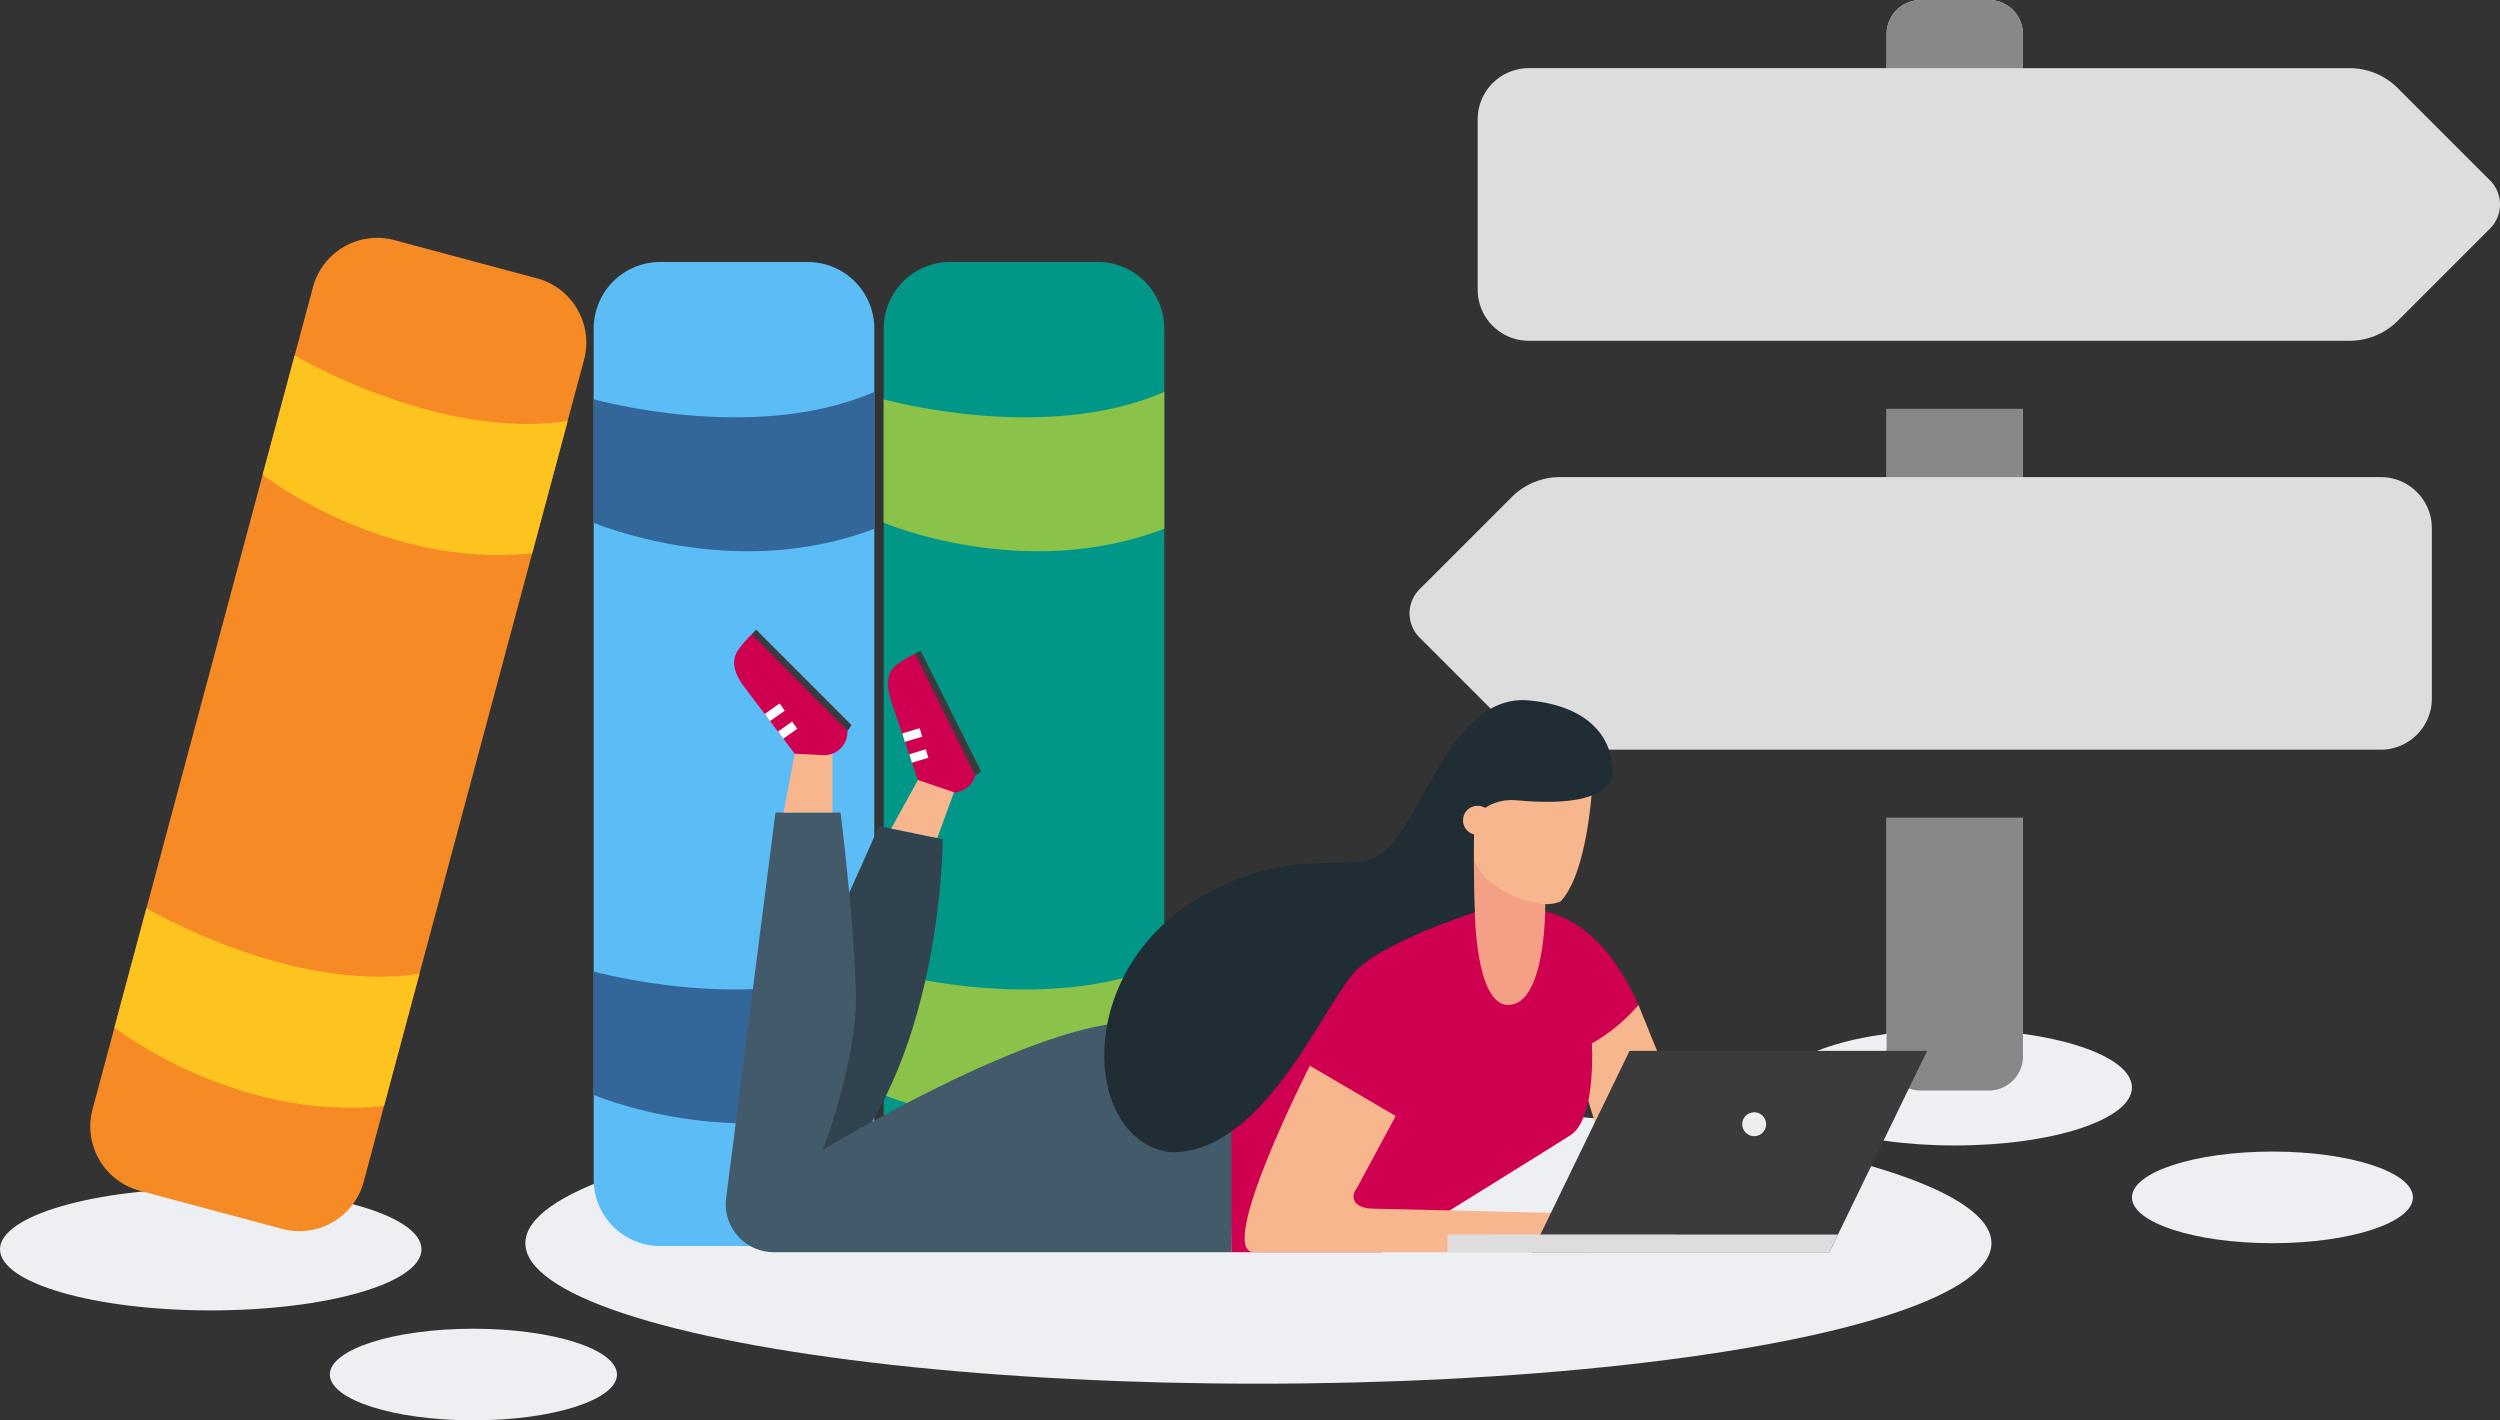
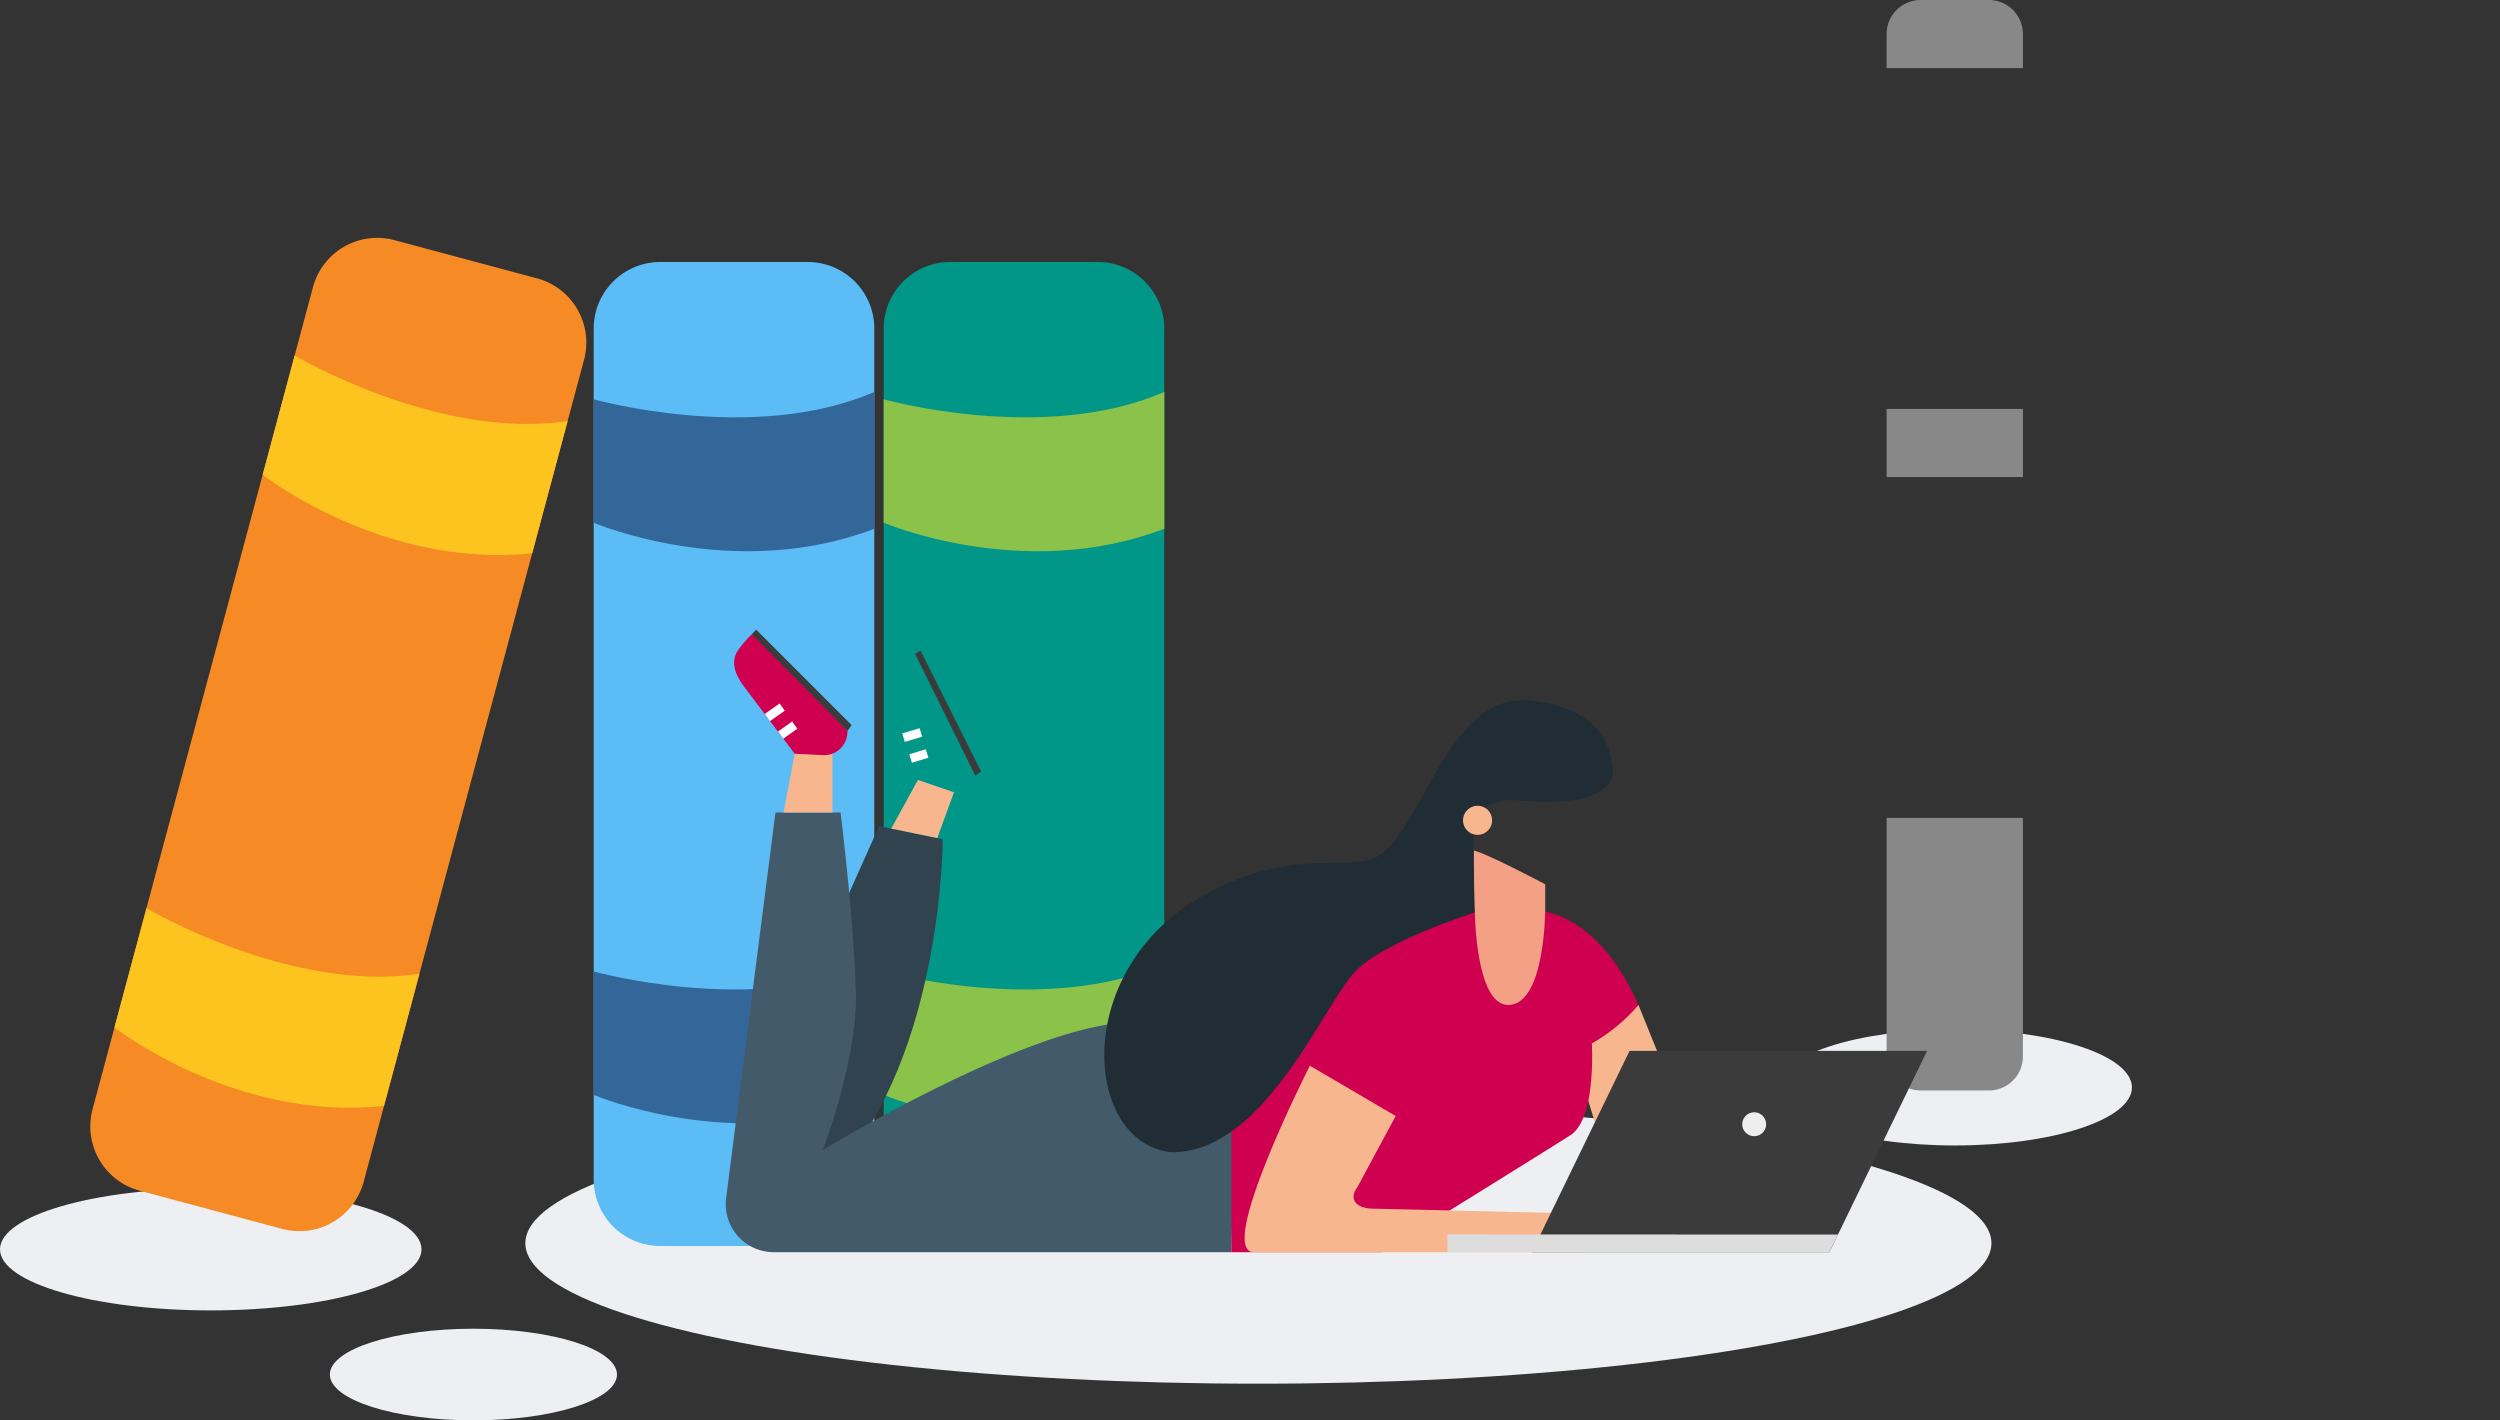
<svg xmlns="http://www.w3.org/2000/svg" width="409.252" height="232.513" viewBox="0 0 409.252 232.513">
  <rect x="0" y="0" width="409.252" height="232.513" fill="#333333" stroke="none" />
  <g id="Gruppe_669" data-name="Gruppe 669" transform="translate(-221.758 -180.487)">
    <ellipse id="Ellipse_90" data-name="Ellipse 90" cx="120" cy="23" rx="120" ry="23" transform="translate(307.758 361)" fill="#edeff2" />
    <ellipse id="Ellipse_93" data-name="Ellipse 93" cx="29" cy="9.5" rx="29" ry="9.5" transform="translate(512.758 349)" fill="#edeff2" />
-     <ellipse id="Ellipse_92" data-name="Ellipse 92" cx="23" cy="7.5" rx="23" ry="7.5" transform="translate(570.758 369)" fill="#edeff2" />
    <ellipse id="Ellipse_108" data-name="Ellipse 108" cx="23.5" cy="7.5" rx="23.5" ry="7.5" transform="translate(275.758 398)" fill="#edeff2" />
    <ellipse id="Ellipse_107" data-name="Ellipse 107" cx="34.5" cy="10" rx="34.5" ry="10" transform="translate(221.758 375)" fill="#edeff2" />
-     <path id="Pfad_1644" data-name="Pfad 1644" d="M176.877-145.472l-15.1-15.1a11.157,11.157,0,0,0-7.89-3.267H100.413v-5.579A5.577,5.577,0,0,0,94.835-175H83.678a5.577,5.577,0,0,0-5.579,5.578v5.579H19.525a8.37,8.37,0,0,0-8.368,8.368v27.893a8.37,8.37,0,0,0,8.368,8.368H153.887a11.163,11.163,0,0,0,7.89-3.267l15.1-15.1A5.579,5.579,0,0,0,176.877-145.472ZM78.1-2.066a5.577,5.577,0,0,0,5.579,5.579H94.835a5.577,5.577,0,0,0,5.579-5.579v-39.05H78.1ZM158.988-96.9H100.413v-11.157H78.1V-96.9H24.626a11.163,11.163,0,0,0-7.89,3.267l-15.1,15.1a5.579,5.579,0,0,0,0,7.89l15.1,15.1a11.157,11.157,0,0,0,7.89,3.267H158.988a8.37,8.37,0,0,0,8.368-8.368V-88.533A8.37,8.37,0,0,0,158.988-96.9Z" transform="translate(452.499 355.488)" fill="#ddd" />
    <path id="Pfad_1648" data-name="Pfad 1648" d="M78.1-2.066a5.577,5.577,0,0,0,5.579,5.579H94.835a5.577,5.577,0,0,0,5.579-5.579v-39.05H78.1Z" transform="translate(452.498 355.487)" fill="#888" />
    <path id="Pfad_1649" data-name="Pfad 1649" d="M100.413-96.9v-11.157H78.1V-96.9Z" transform="translate(452.498 355.487)" fill="#888" />
    <path id="Pfad_1650" data-name="Pfad 1650" d="M100.413-163.843v-5.579A5.577,5.577,0,0,0,94.835-175H83.678a5.577,5.577,0,0,0-5.579,5.578v5.579Z" transform="translate(452.498 355.487)" fill="#888" />
    <g id="Gruppe_381" data-name="Gruppe 381" transform="translate(234.093 216.989)">
      <g id="Gruppe_369" data-name="Gruppe 369" transform="translate(84.854 167.468) rotate(-90)">
        <path id="Pfad_1207" data-name="Pfad 1207" d="M150.219,0H10.859A10.891,10.891,0,0,0,0,10.859V35.077A10.891,10.891,0,0,0,10.859,45.936h139.36a10.891,10.891,0,0,0,10.859-10.859V10.859A10.891,10.891,0,0,0,150.219,0Z" transform="translate(0 0)" fill="#5cbcf6" />
        <path id="Pfad_1208" data-name="Pfad 1208" d="M3.682,45.936C-5.141,22.968,4.663,0,4.663,0h20.21s-7.39,26.249,1.206,45.936Z" transform="translate(20.072 0)" fill="#369" />
        <path id="Pfad_1209" data-name="Pfad 1209" d="M3.682,45.936C-5.141,22.968,4.663,0,4.663,0h20.21s-7.39,26.249,1.206,45.936Z" transform="translate(113.733 0)" fill="#369" />
      </g>
      <g id="Gruppe_667" data-name="Gruppe 667" transform="translate(132.324 167.468) rotate(-90)">
        <path id="Pfad_1207-2" data-name="Pfad 1207" d="M150.219,0H10.859A10.891,10.891,0,0,0,0,10.859V35.077A10.891,10.891,0,0,0,10.859,45.936h139.36a10.891,10.891,0,0,0,10.859-10.859V10.859A10.891,10.891,0,0,0,150.219,0Z" transform="translate(0 0)" fill="#009688" />
        <path id="Pfad_1208-2" data-name="Pfad 1208" d="M3.682,45.936C-5.141,22.968,4.663,0,4.663,0h20.21s-7.39,26.249,1.206,45.936Z" transform="translate(20.072 0)" fill="#8bc34a" />
        <path id="Pfad_1209-2" data-name="Pfad 1209" d="M3.682,45.936C-5.141,22.968,4.663,0,4.663,0h20.21s-7.39,26.249,1.206,45.936Z" transform="translate(113.733 0)" fill="#8bc34a" />
      </g>
      <g id="Gruppe_668" data-name="Gruppe 668" transform="matrix(0.259, -0.966, 0.966, 0.259, 0, 155.589)">
        <path id="Pfad_1207-3" data-name="Pfad 1207" d="M150.219,0H10.859A10.891,10.891,0,0,0,0,10.859V35.077A10.891,10.891,0,0,0,10.859,45.936h139.36a10.891,10.891,0,0,0,10.859-10.859V10.859A10.891,10.891,0,0,0,150.219,0Z" transform="translate(0 0)" fill="#f68b25" />
        <path id="Pfad_1208-3" data-name="Pfad 1208" d="M3.682,45.936C-5.141,22.968,4.663,0,4.663,0h20.21s-7.39,26.249,1.206,45.936Z" transform="translate(20.072 0)" fill="#fdc41f" />
        <path id="Pfad_1209-3" data-name="Pfad 1209" d="M3.682,45.936C-5.141,22.968,4.663,0,4.663,0h20.21s-7.39,26.249,1.206,45.936Z" transform="translate(113.733 0)" fill="#fdc41f" />
      </g>
    </g>
    <g id="Gruppe_408" data-name="Gruppe 408" transform="translate(340.563 283.561)">
      <g id="Gruppe_407" data-name="Gruppe 407" transform="translate(0 0)">
        <path id="Pfad_1255" data-name="Pfad 1255" d="M344.973,144l4.846,11.966-8,20.263-8.482-27.746Z" transform="translate(-195.562 -82.561)" fill="#f8b68f" />
        <path id="Pfad_1256" data-name="Pfad 1256" d="M220.665,114.715l-7.027,15.719-6.785,40.709h6.785c17.447-19.143,17.447-54.279,17.447-54.279Z" transform="translate(-195.563 -82.561)" fill="#324350" />
        <path id="Pfad_1257" data-name="Pfad 1257" d="M265.008,140.308" transform="translate(-195.563 -82.561)" fill="none" stroke="#000" stroke-miterlimit="10" stroke-width="1" />
        <path id="Pfad_1258" data-name="Pfad 1258" d="M278.337,184.47H203.425a7.86,7.86,0,0,1-7.8-8.858L203.7,112.5h10.662s2.181,17.81,2.423,27.806c.969,10.965-5.331,27.442-5.331,27.442s36.59-22.293,52.341-20.839c12.358,1.575,15.355-.727,15.355-.727Z" transform="translate(-195.563 -82.561)" fill="#435a6b" />
        <path id="Pfad_1259" data-name="Pfad 1259" d="M326.8,128.495s10.662-1.454,18.174,15.508a28.831,28.831,0,0,1-7.633,6.3s.779,12.281-3.514,15.024-30.774,19.143-30.774,19.143H278.336V151.515l34.651-24.047Z" transform="translate(-195.563 -82.561)" fill="#cf004f" />
        <path id="Pfad_1260" data-name="Pfad 1260" d="M317.6,118.642c-1.589,0,.592,10.217.592,10.217S318.318,144,323.649,144c6.058,0,6.058-15.589,6.058-15.589v-4.16S319.194,118.642,317.6,118.642Z" transform="translate(-195.562 -82.561)" fill="#f4a086" />
-         <path id="Pfad_1261" data-name="Pfad 1261" d="M328.54,127.328a6.014,6.014,0,0,0,3.711-.287c5.452-6,5.452-25.08,5.452-25.08H320.256l-2.679,12.119a10.414,10.414,0,0,0,2.335,9.11h0A16.713,16.713,0,0,0,328.54,127.328Z" transform="translate(-195.562 -82.561)" fill="#f8b68f" />
        <path id="Pfad_1262" data-name="Pfad 1262" d="M274.277,125.769c13.948-7.536,22.83-3.729,27.442-5.816,7.633-3.453,11.813-27.079,25.352-25.807s13.539,10.359,13.539,10.359,3.01,7.763-15.674,5.982c-2.994-.285-6.776,1.287-6.848,4.294-.178,7.539.107,14.076.107,14.076s-13.933,4.362-19.2,9.269-14.9,29.987-30.35,29.987C254.1,166.842,251.742,137.946,274.277,125.769Z" transform="translate(-195.563 -82.561)" fill="#212d35" />
        <path id="Pfad_1263" data-name="Pfad 1263" d="M291.179,153.939l14.055,8.239-6.264,11.635c-1.531,2.02-.129,3.47,2.4,3.528l34.876.831v6.3H282.035C275.671,184.47,291.179,153.939,291.179,153.939Z" transform="translate(-195.563 -82.561)" fill="#f8b68f" />
        <path id="Pfad_1264" data-name="Pfad 1264" d="M392.224,151.515H343.519l-16,32.955h48.713Z" transform="translate(-195.562 -82.561)" fill="#3b3b3b" />
        <path id="Pfad_1647" data-name="Pfad 1647" d="M0,0,63.92.023l-1.4,2.885H0Z" transform="translate(118.152 99.001)" fill="#ddd" />
        <path id="Pfad_1265" data-name="Pfad 1265" d="M361.965,163.525a1.954,1.954,0,1,0,1.954-1.954A1.954,1.954,0,0,0,361.965,163.525Z" transform="translate(-195.562 -82.561)" fill="#efeeee" />
        <path id="Pfad_1266" data-name="Pfad 1266" d="M205.035,112.5l1.817-9.632,1.453-.3a7.484,7.484,0,0,1,2.825-.038l1.9.338V112.5Z" transform="translate(-195.563 -82.561)" fill="#f8b68f" />
        <g id="Gruppe_403" data-name="Gruppe 403" transform="translate(1.374)">
          <path id="Pfad_1267" data-name="Pfad 1267" d="M206.853,102.87l-8.246-10.922c-1.321-1.749-2.454-4.049-.964-6.113a19.333,19.333,0,0,1,2.185-2.519c1.051-.232,15.658,15.829,15.658,15.829l-.007.14a3.8,3.8,0,0,1-4.128,3.812Z" transform="translate(-196.937 -82.561)" fill="#cf004f" />
          <path id="Pfad_1268" data-name="Pfad 1268" d="M199.827,83.316l15.658,15.829.682-.954-15.63-15.63Z" transform="translate(-196.937 -82.561)" fill="#3b3b3b" />
          <g id="Gruppe_401" data-name="Gruppe 401" transform="translate(7.196 15.036)">
            <rect id="Rechteck_938" data-name="Rechteck 938" width="2.821" height="1.454" transform="translate(0 1.633) rotate(-35.384)" fill="#fff" />
          </g>
          <g id="Gruppe_402" data-name="Gruppe 402" transform="translate(5.023 12.082)">
            <rect id="Rechteck_939" data-name="Rechteck 939" width="2.969" height="1.454" transform="translate(0 1.707) rotate(-35.1)" fill="#fff" />
          </g>
        </g>
        <g id="Gruppe_406" data-name="Gruppe 406" transform="translate(26.559 3.448)">
-           <path id="Pfad_1269" data-name="Pfad 1269" d="M227.043,107.274l-4.376-12.967c-.7-2.077-1.05-4.616,1.015-6.1a19.333,19.333,0,0,1,2.869-1.7c1.07.111,9.859,19.963,9.859,19.963l-.051.131a3.8,3.8,0,0,1-5.12,2.314Z" transform="translate(-222.122 -86.009)" fill="#cf004f" />
          <path id="Pfad_1270" data-name="Pfad 1270" d="M226.551,86.5l9.859,19.963.948-.69-9.9-19.765Z" transform="translate(-222.122 -86.009)" fill="#3b3b3b" />
          <g id="Gruppe_404" data-name="Gruppe 404" transform="translate(3.489 16.128)">
            <rect id="Rechteck_940" data-name="Rechteck 940" width="2.821" height="1.454" transform="translate(0 0.824) rotate(-16.978)" fill="#fff" />
          </g>
          <g id="Gruppe_405" data-name="Gruppe 405" transform="translate(2.337 12.681)">
            <rect id="Rechteck_941" data-name="Rechteck 941" width="2.969" height="1.454" transform="translate(0 0.853) rotate(-16.7)" fill="#fff" />
          </g>
        </g>
        <path id="Pfad_1271" data-name="Pfad 1271" d="M222.648,115.124l4.378-7.952,5.9,2.014-2.735,7.493Z" transform="translate(-195.563 -82.561)" fill="#f8b68f" />
      </g>
      <path id="Pfad_1272" data-name="Pfad 1272" d="M317.193,111.885a2.377,2.377,0,1,1-.447,3.332A2.377,2.377,0,0,1,317.193,111.885Z" transform="translate(-195.562 -82.561)" fill="#f8b68f" />
    </g>
  </g>
</svg>